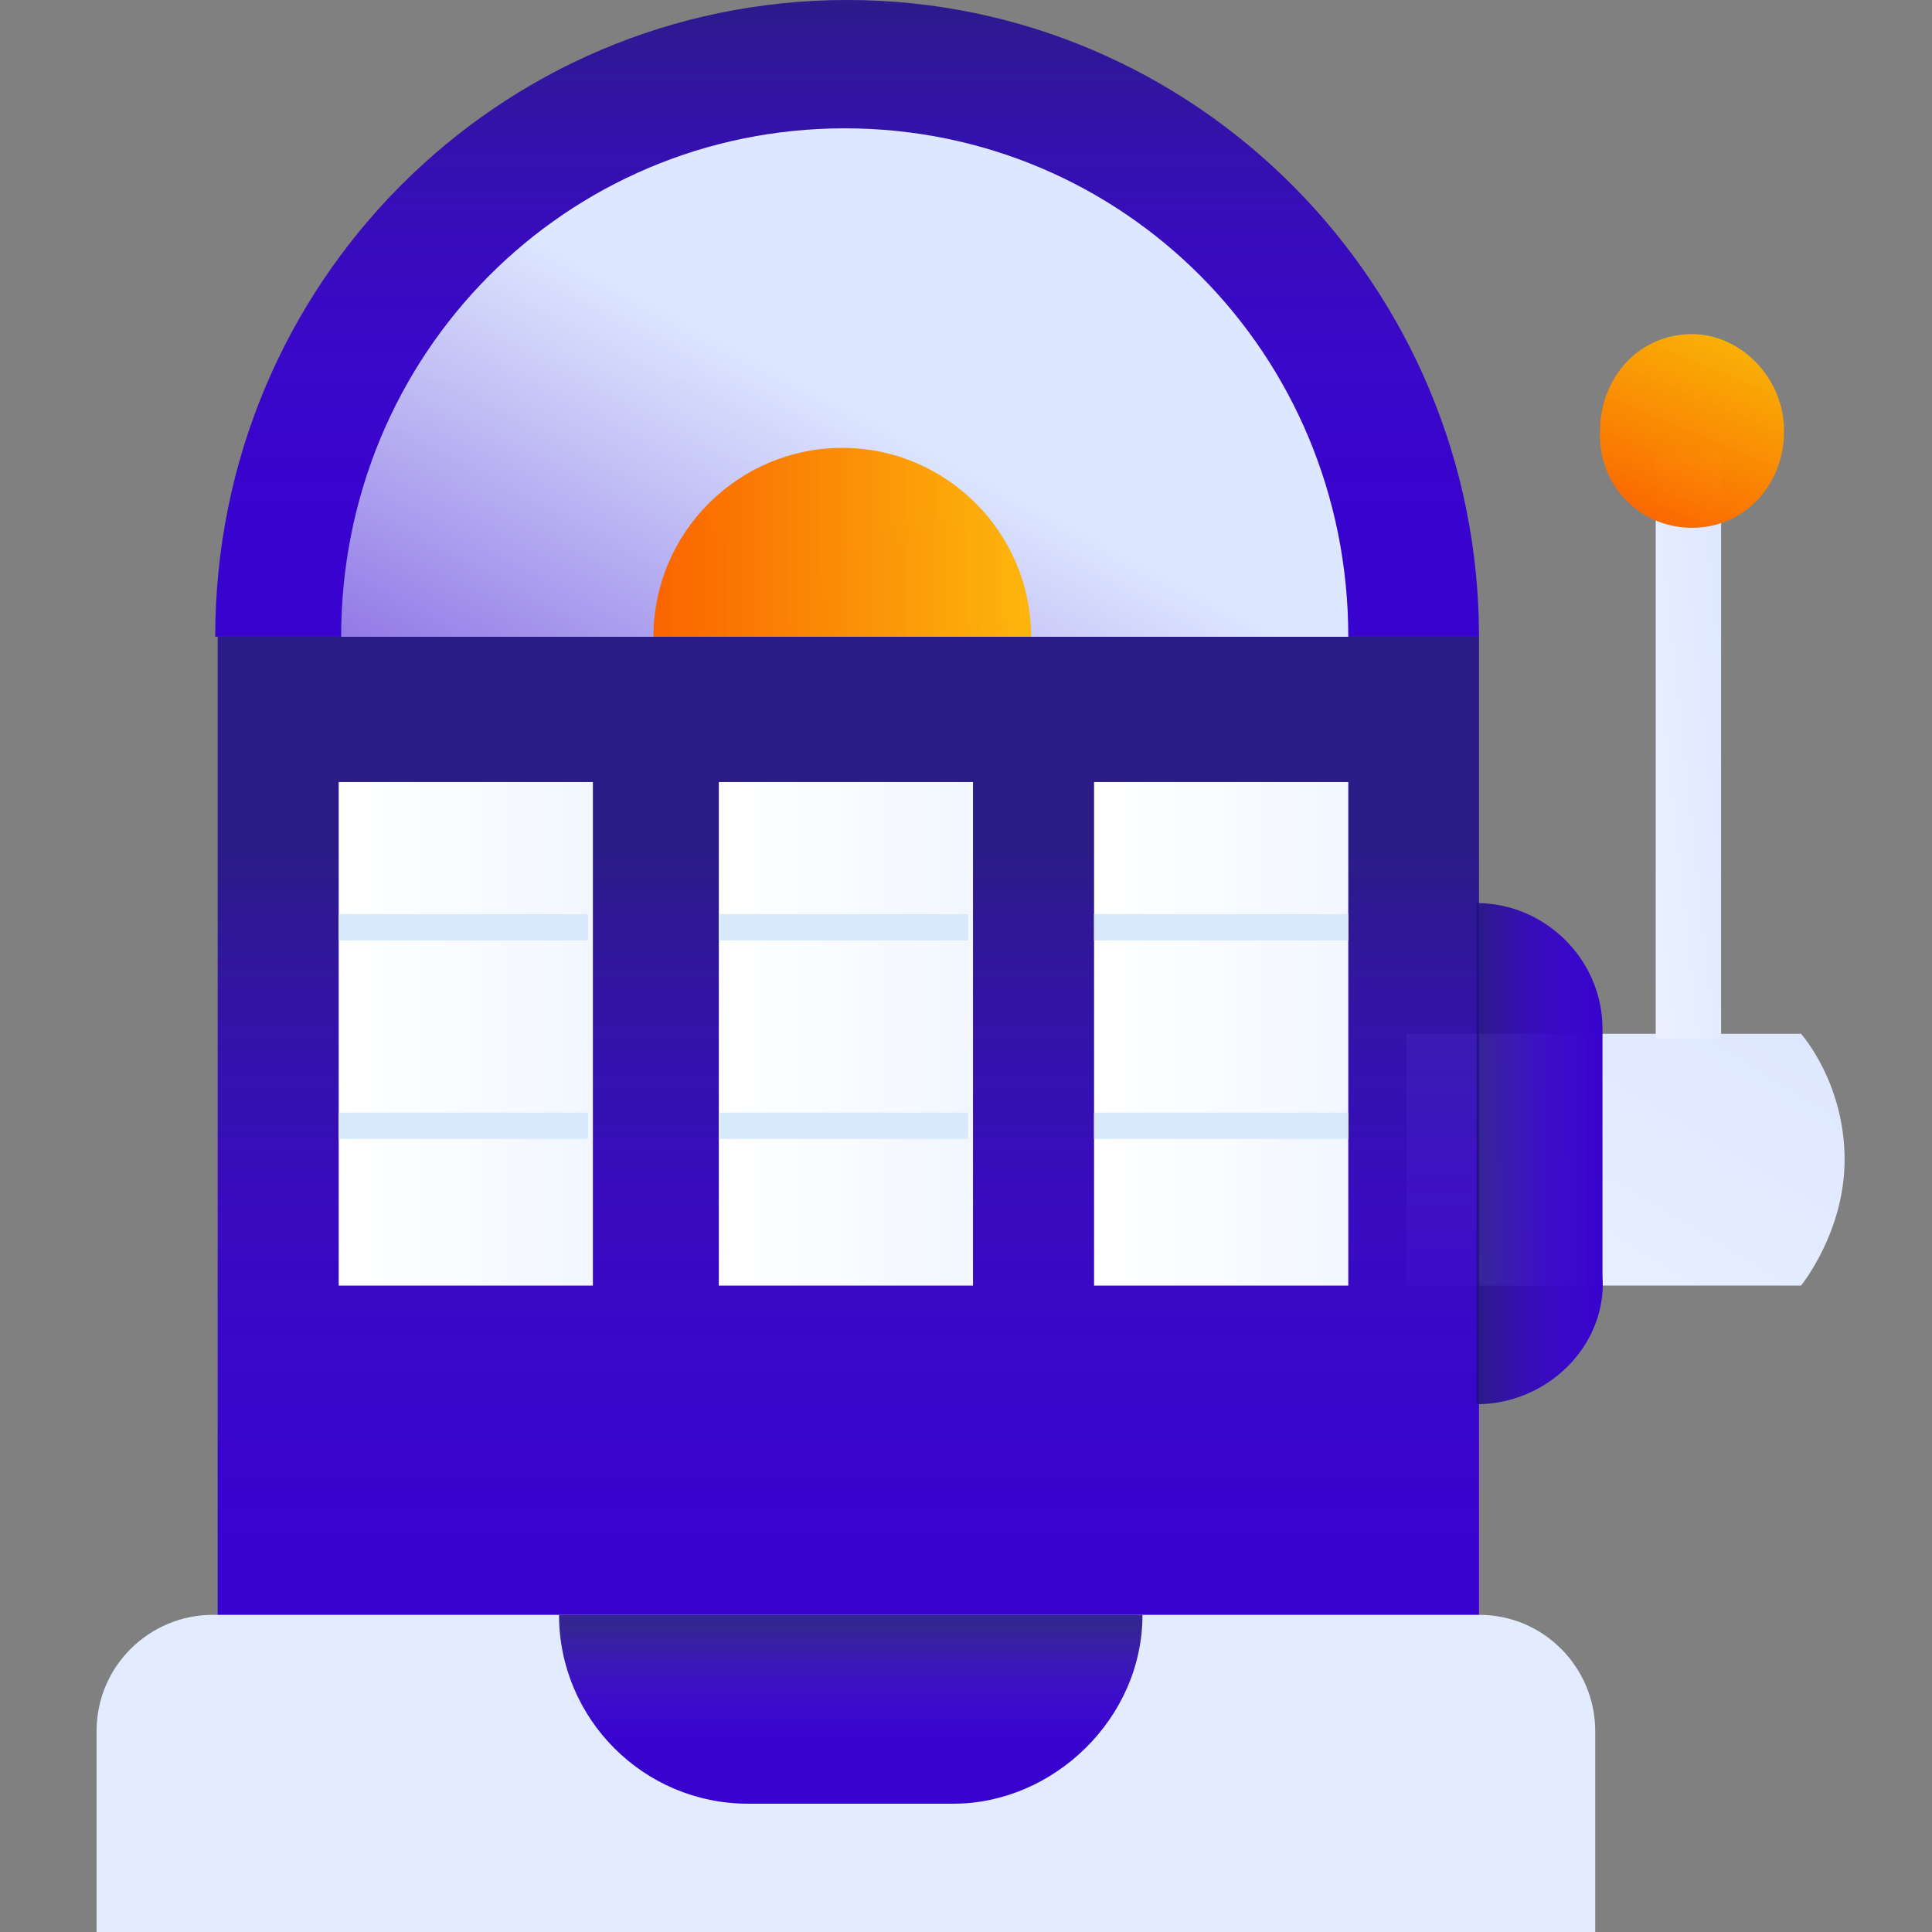
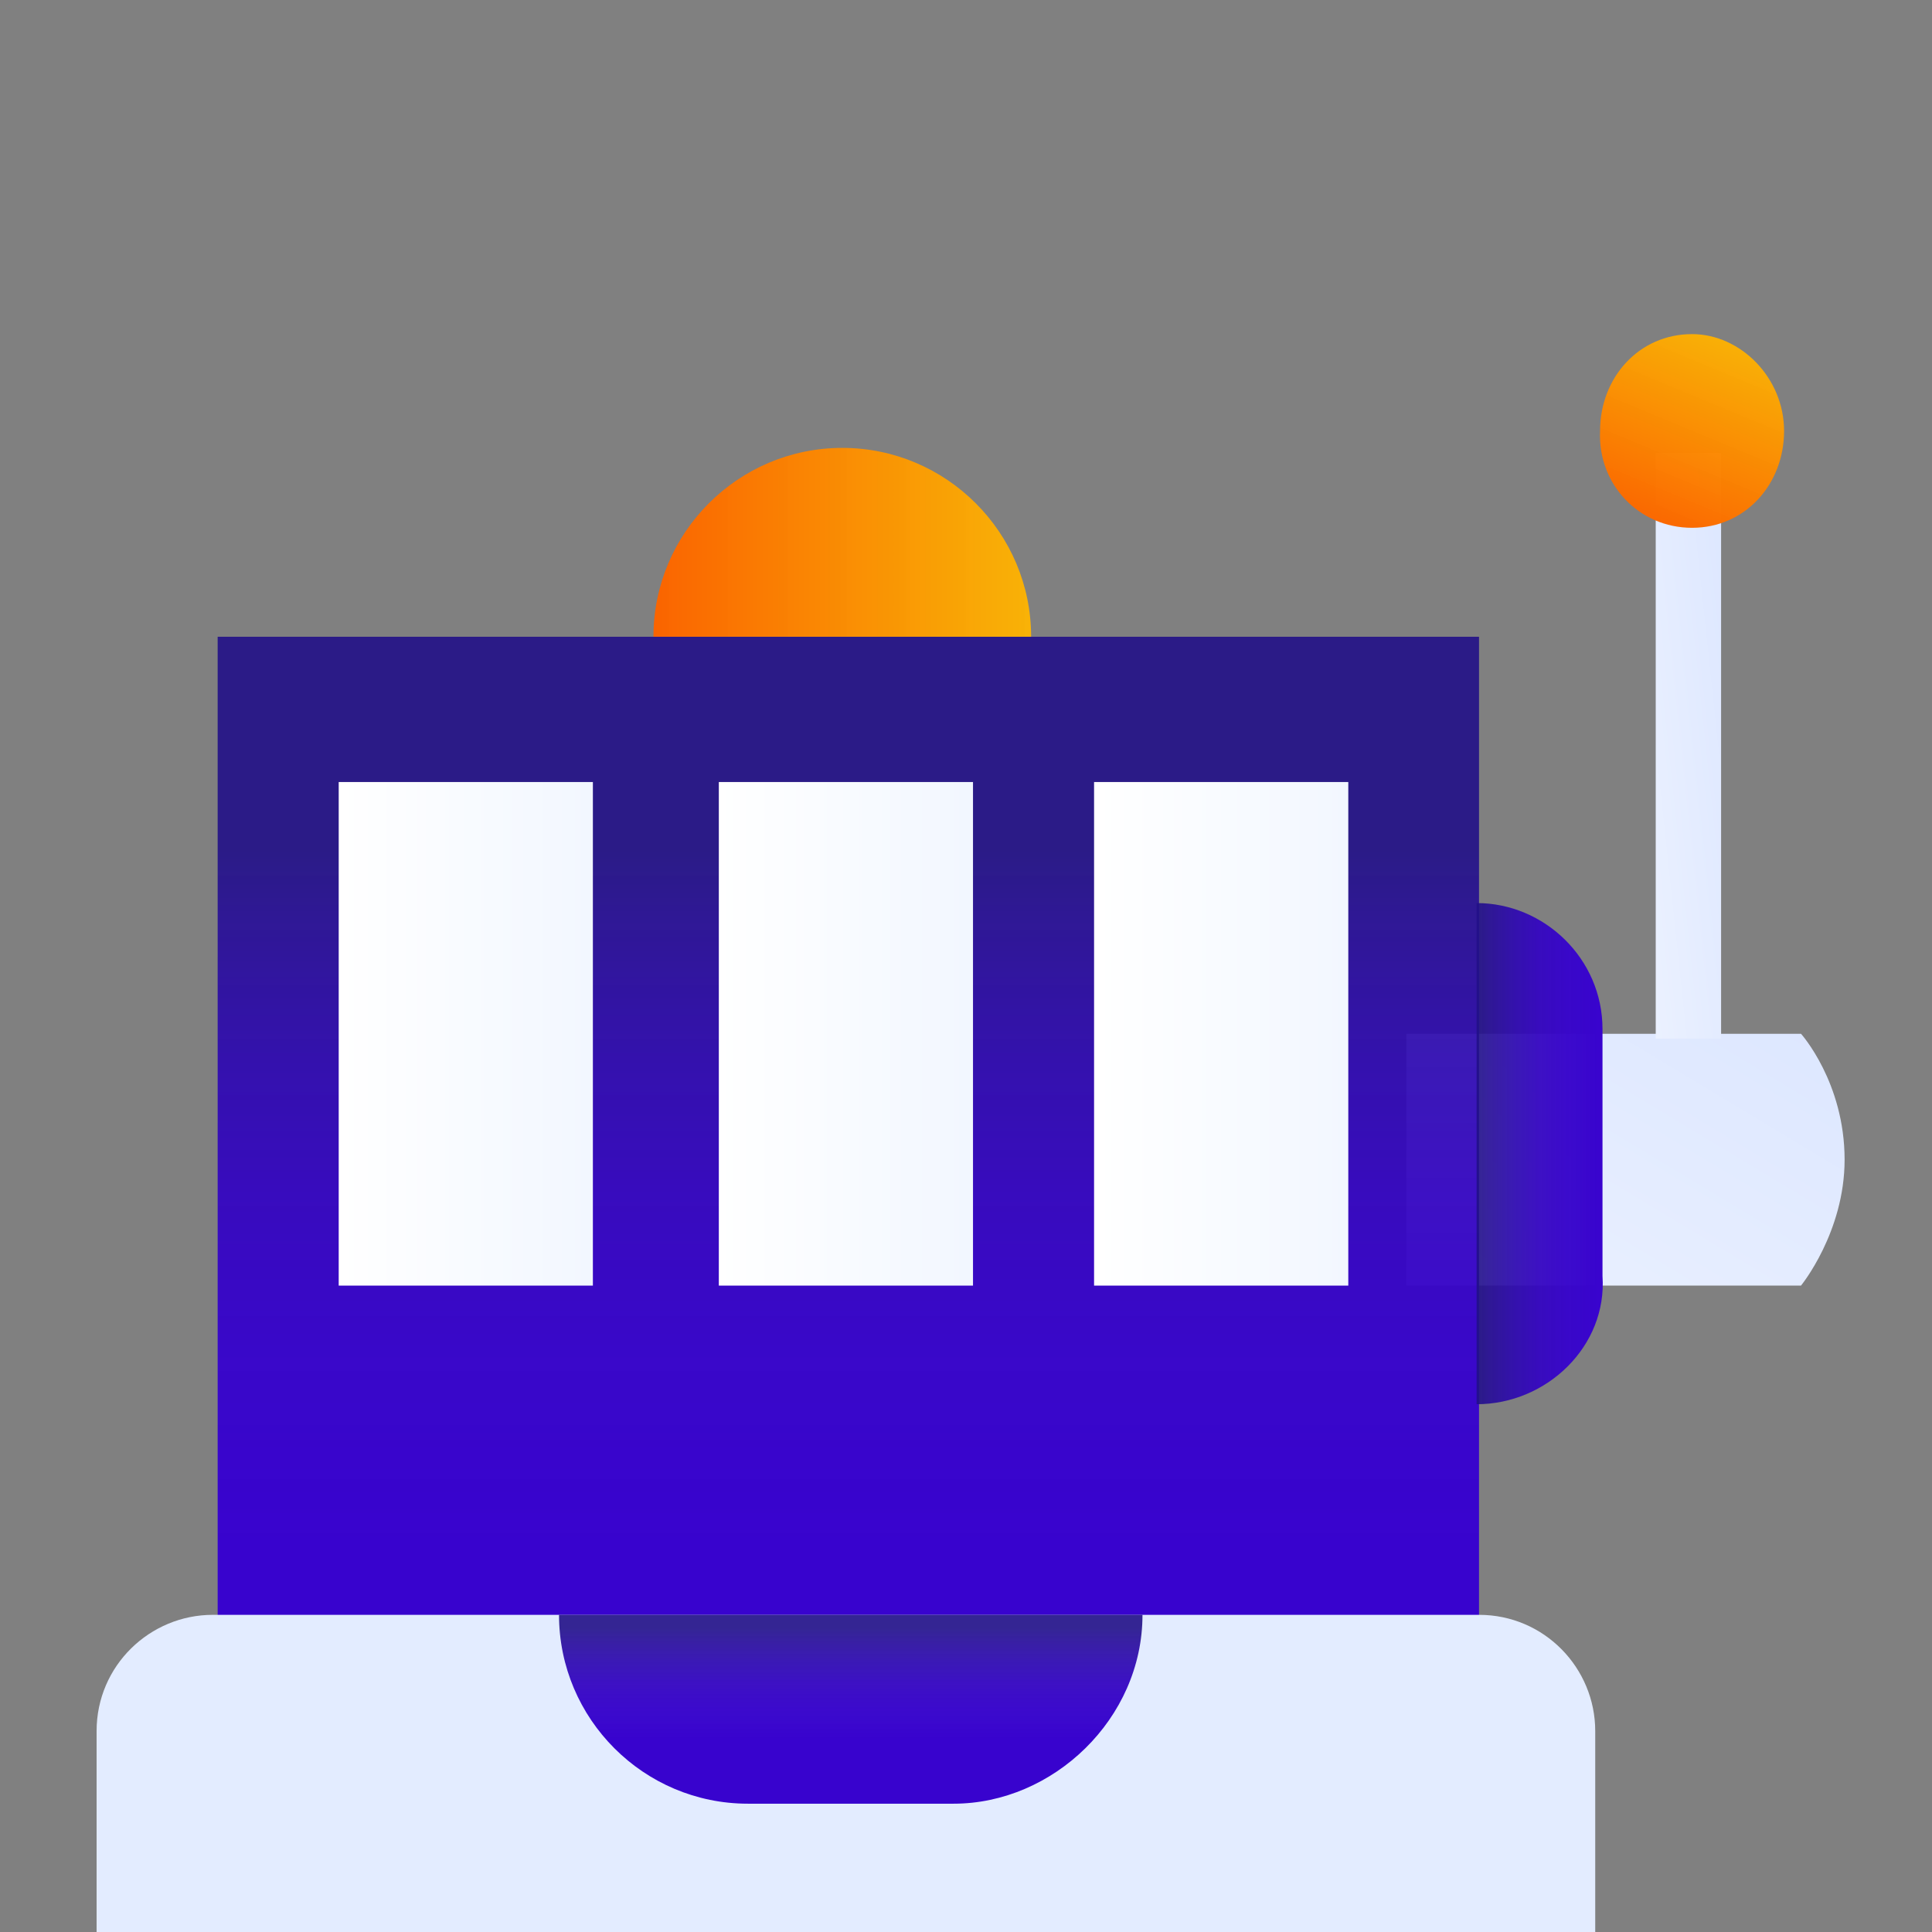
<svg xmlns="http://www.w3.org/2000/svg" width="80" height="80" fill="none">
  <rect width="100%" height="100%" fill="#808080" stroke="none" />
  <path d="M58.235 53.233h16.341s1.805-2.205 1.805-5.213c0-3.208-1.805-5.213-1.805-5.213h-16.34v10.426z" fill="url(#paint0_linear)" />
  <path d="M9.013 26.367v40.601h52.23V26.367" fill="url(#paint1_linear)" />
-   <path d="M44.702 26.366h16.54C61.243 11.829 49.515 0 35.079 0 20.64 0 8.912 11.73 8.912 26.366h35.79z" fill="url(#paint2_linear)" />
-   <path d="M42.797 26.367H55.83c0-11.73-9.324-21.053-20.852-21.053-11.53 0-20.852 9.323-20.852 21.053h28.671z" fill="url(#paint3_linear)" />
  <path d="M27.058 26.366c0-4.31 3.508-7.82 7.82-7.82 4.31 0 7.819 3.51 7.819 7.82" fill="url(#paint4_linear)" />
  <path d="M65.955 80H4v-8.32c0-2.708 2.206-4.813 4.812-4.813h52.431c2.707 0 4.812 2.206 4.812 4.812V80h-.1z" fill="#E3ECFF" />
  <path d="M39.489 74.687h-8.521c-4.311 0-7.82-3.509-7.82-7.82h24.16c0 4.311-3.709 7.82-7.82 7.82z" fill="url(#paint5_linear)" />
  <path d="M61.143 58.146V37.394c2.807 0 5.213 2.306 5.213 5.213v10.226c.2 2.907-2.306 5.313-5.213 5.313z" fill="url(#paint6_linear)" />
  <path d="M71.268 18.747H68.56v24.26h2.707v-24.26z" fill="url(#paint7_linear)" />
  <path d="M70.065 21.855c2.205 0 3.81-1.804 3.81-4.01 0-2.205-1.805-4.01-3.81-4.01-2.206 0-3.81 1.805-3.81 4.01-.1 2.206 1.604 4.01 3.81 4.01z" fill="url(#paint8_linear)" />
  <path d="M14.025 32.382H24.55v20.852H14.025V32.382z" fill="url(#paint9_linear)" />
  <path d="M29.765 32.382H40.29v20.852H29.765V32.382z" fill="url(#paint10_linear)" />
  <path d="M45.303 32.382H55.83v20.852H45.303V32.382z" fill="url(#paint11_linear)" />
-   <path d="M14.025 38.397H24.35m-10.325 8.22H24.35m5.415-8.22H40.09m-10.325 8.22H40.09m5.213-8.22H55.83m-10.527 8.22H55.83" stroke="#D9EAFF" stroke-width="1.091" stroke-miterlimit="10" />
  <defs>
    <linearGradient id="paint0_linear" x1="58.235" y1="53.233" x2="67.463" y2="37.916" gradientUnits="userSpaceOnUse">
      <stop stop-color="#EBF1FF" />
      <stop offset="1" stop-color="#DDE7FF" />
    </linearGradient>
    <linearGradient id="paint1_linear" x1="35.173" y1="35.119" x2="35.173" y2="64.03" gradientUnits="userSpaceOnUse">
      <stop stop-color="#211087" stop-opacity=".9" />
      <stop offset=".109" stop-color="#270D98" stop-opacity=".911" />
      <stop offset=".3" stop-color="#2E09B0" stop-opacity=".93" />
      <stop offset=".502" stop-color="#3405C1" stop-opacity=".95" />
      <stop offset=".724" stop-color="#3704CB" stop-opacity=".972" />
      <stop offset="1" stop-color="#3803CE" />
    </linearGradient>
    <linearGradient id="paint2_linear" x1="35.172" y1="-.652" x2="35.172" y2="21.196" gradientUnits="userSpaceOnUse">
      <stop stop-color="#211087" stop-opacity=".9" />
      <stop offset=".109" stop-color="#270D98" stop-opacity=".911" />
      <stop offset=".3" stop-color="#2E09B0" stop-opacity=".93" />
      <stop offset=".502" stop-color="#3405C1" stop-opacity=".95" />
      <stop offset=".724" stop-color="#3704CB" stop-opacity=".972" />
      <stop offset="1" stop-color="#3803CE" />
    </linearGradient>
    <linearGradient id="paint3_linear" x1="14.126" y1="26.366" x2="31.554" y2="-6.563" gradientUnits="userSpaceOnUse">
      <stop stop-color="#EBF1FF" stop-opacity=".5" />
      <stop offset=".494" stop-color="#DDE7FF" />
    </linearGradient>
    <linearGradient id="paint4_linear" x1="27.087" y1="22.456" x2="42.754" y2="22.456" gradientUnits="userSpaceOnUse">
      <stop stop-color="#FA6400" />
      <stop offset="1" stop-color="#FFB500" stop-opacity=".95" />
    </linearGradient>
    <linearGradient id="paint5_linear" x1="35.183" y1="67.382" x2="35.183" y2="72.032" gradientUnits="userSpaceOnUse">
      <stop stop-color="#211087" stop-opacity=".9" />
      <stop offset=".109" stop-color="#270D98" stop-opacity=".911" />
      <stop offset=".3" stop-color="#2E09B0" stop-opacity=".93" />
      <stop offset=".502" stop-color="#3405C1" stop-opacity=".95" />
      <stop offset=".724" stop-color="#3704CB" stop-opacity=".972" />
      <stop offset="1" stop-color="#3803CE" />
    </linearGradient>
    <linearGradient id="paint6_linear" x1="61.172" y1="47.755" x2="66.356" y2="47.755" gradientUnits="userSpaceOnUse">
      <stop stop-color="#211087" stop-opacity=".9" />
      <stop offset=".109" stop-color="#270D98" stop-opacity=".911" />
      <stop offset=".3" stop-color="#2E09B0" stop-opacity=".93" />
      <stop offset=".502" stop-color="#3405C1" stop-opacity=".95" />
      <stop offset=".724" stop-color="#3704CB" stop-opacity=".972" />
      <stop offset="1" stop-color="#3803CE" />
    </linearGradient>
    <linearGradient id="paint7_linear" x1="68.561" y1="43.008" x2="73.672" y2="42.464" gradientUnits="userSpaceOnUse">
      <stop stop-color="#EBF1FF" />
      <stop offset="1" stop-color="#DDE7FF" />
    </linearGradient>
    <linearGradient id="paint8_linear" x1="68.351" y1="21.9" x2="71.672" y2="13.893" gradientUnits="userSpaceOnUse">
      <stop stop-color="#FA6400" />
      <stop offset="1" stop-color="#FFB500" stop-opacity=".95" />
    </linearGradient>
    <linearGradient id="paint9_linear" x1="14.017" y1="42.828" x2="24.461" y2="42.828" gradientUnits="userSpaceOnUse">
      <stop stop-color="#fff" />
      <stop offset="1" stop-color="#F2F7FF" />
    </linearGradient>
    <linearGradient id="paint10_linear" x1="29.683" y1="42.828" x2="40.127" y2="42.828" gradientUnits="userSpaceOnUse">
      <stop stop-color="#fff" />
      <stop offset="1" stop-color="#F2F7FF" />
    </linearGradient>
    <linearGradient id="paint11_linear" x1="45.347" y1="42.828" x2="55.792" y2="42.828" gradientUnits="userSpaceOnUse">
      <stop stop-color="#fff" />
      <stop offset="1" stop-color="#F2F7FF" />
    </linearGradient>
  </defs>
</svg>